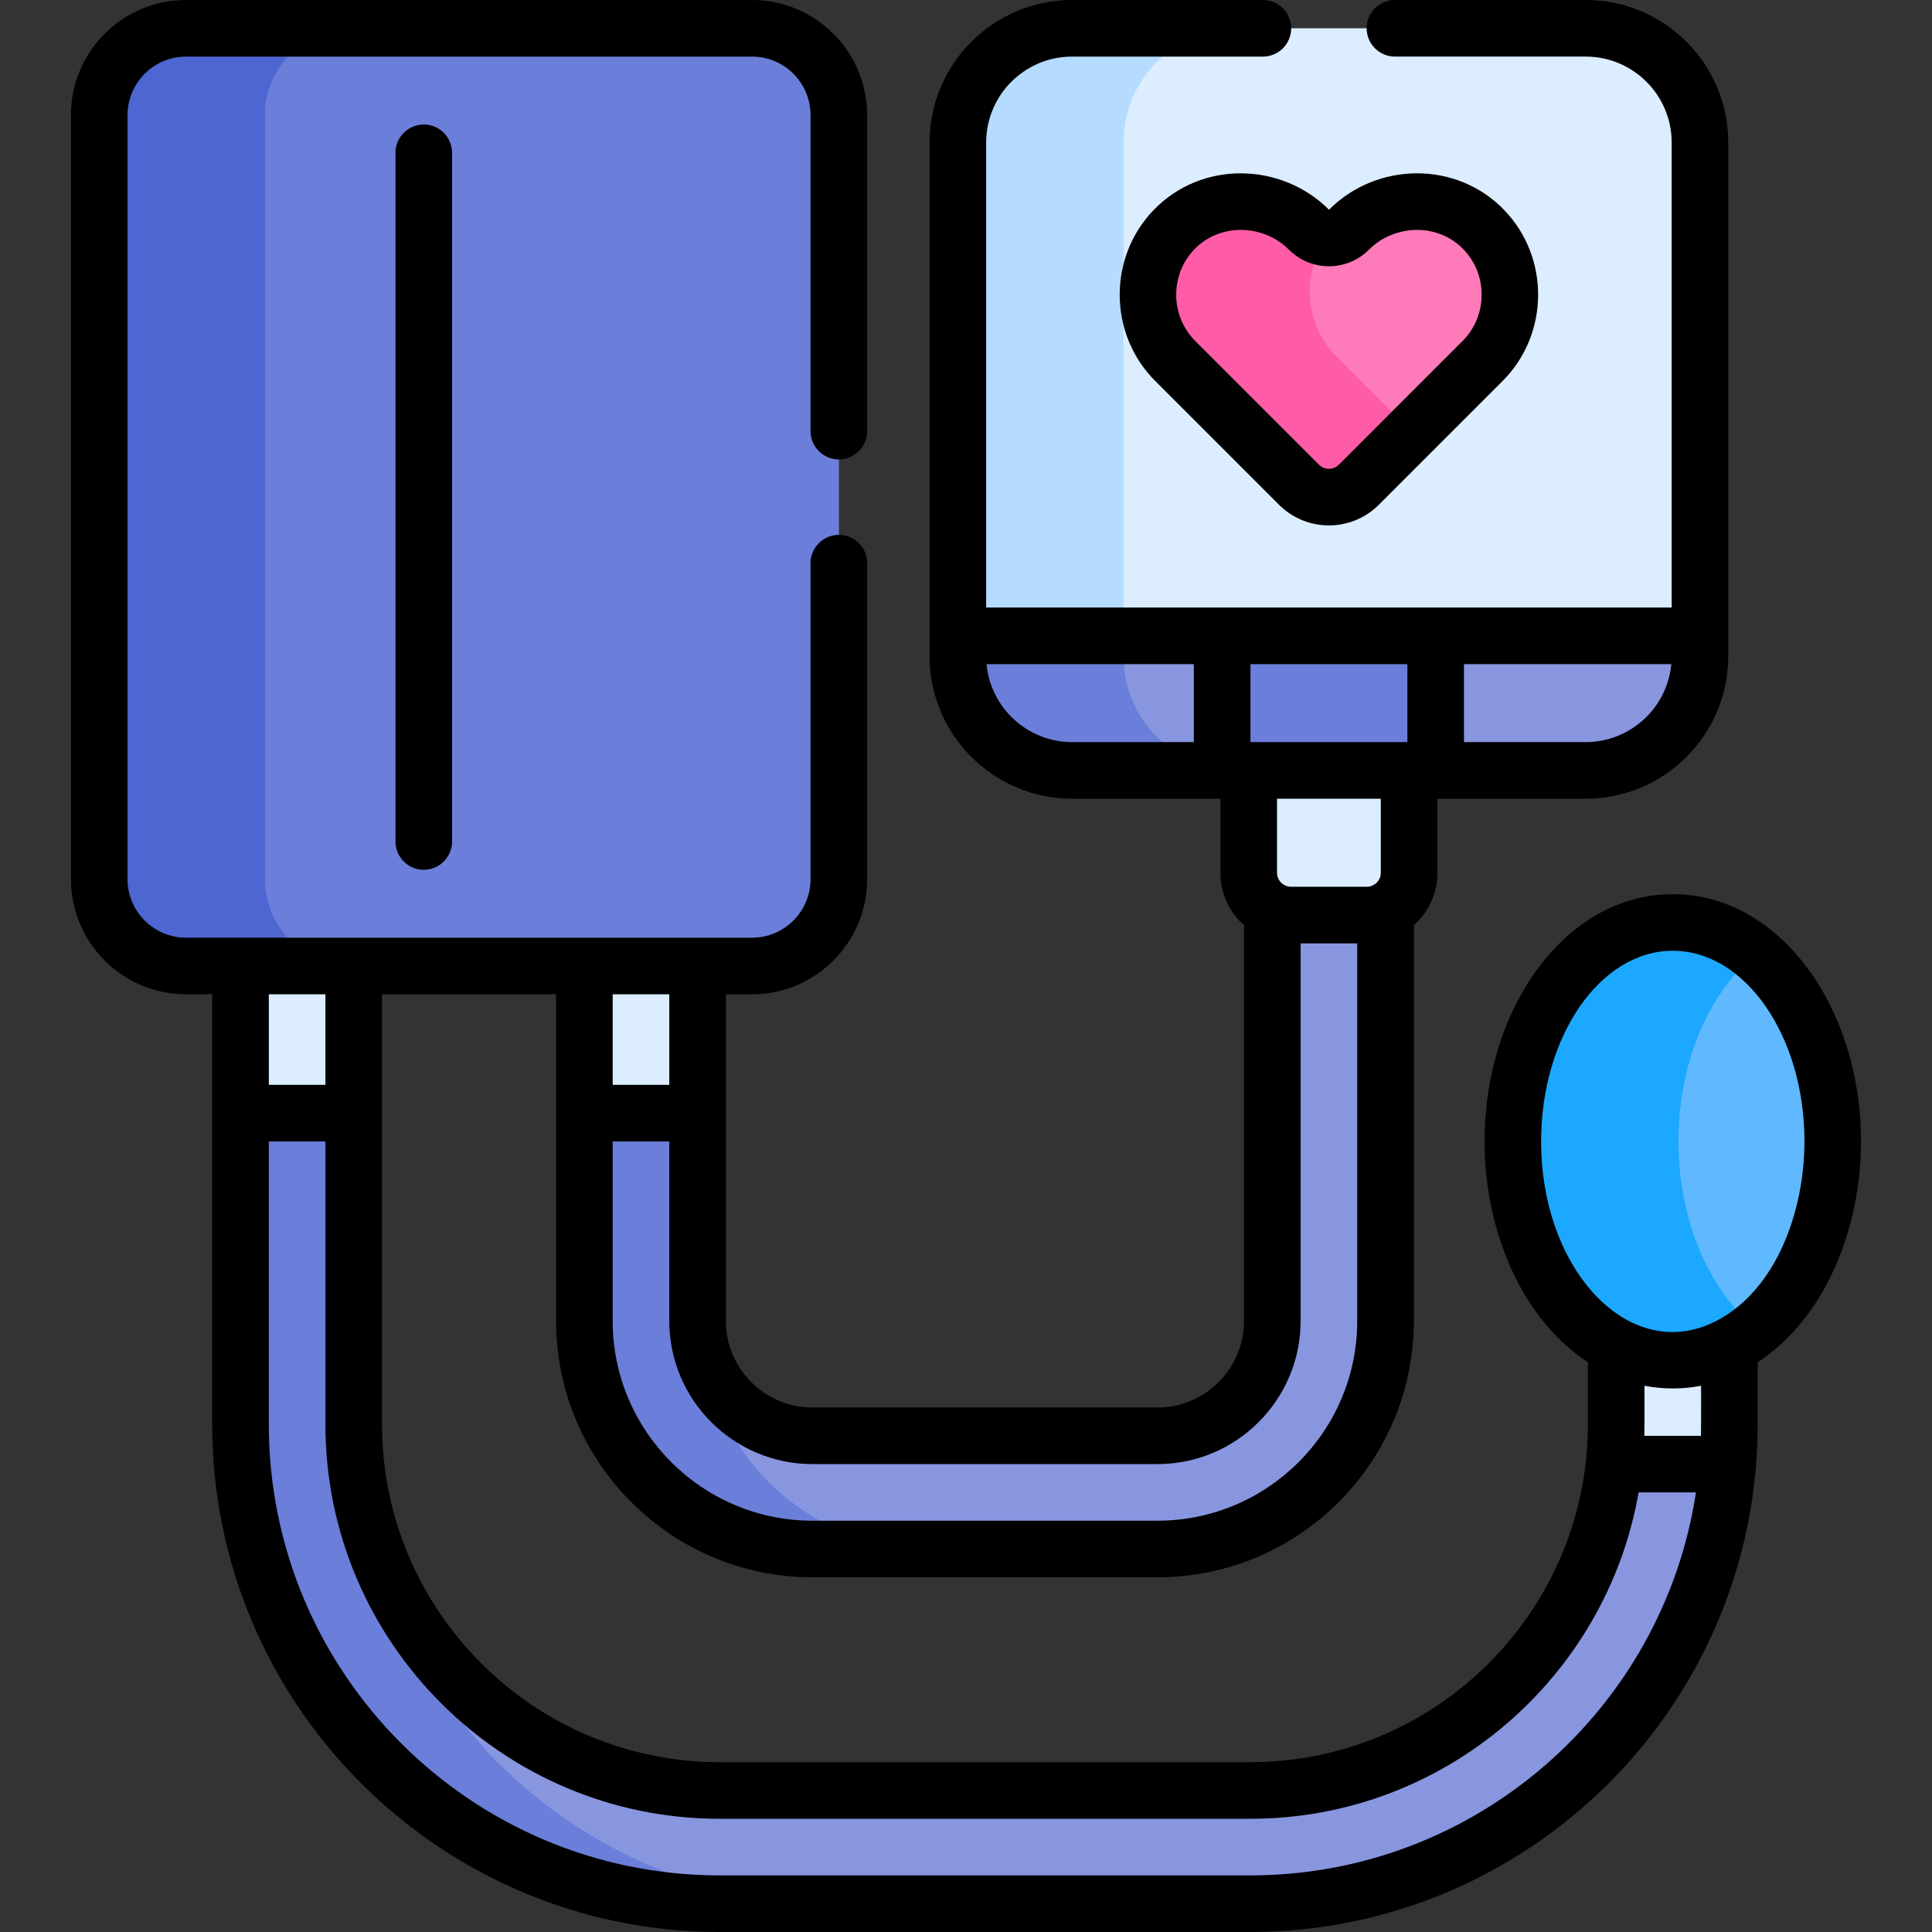
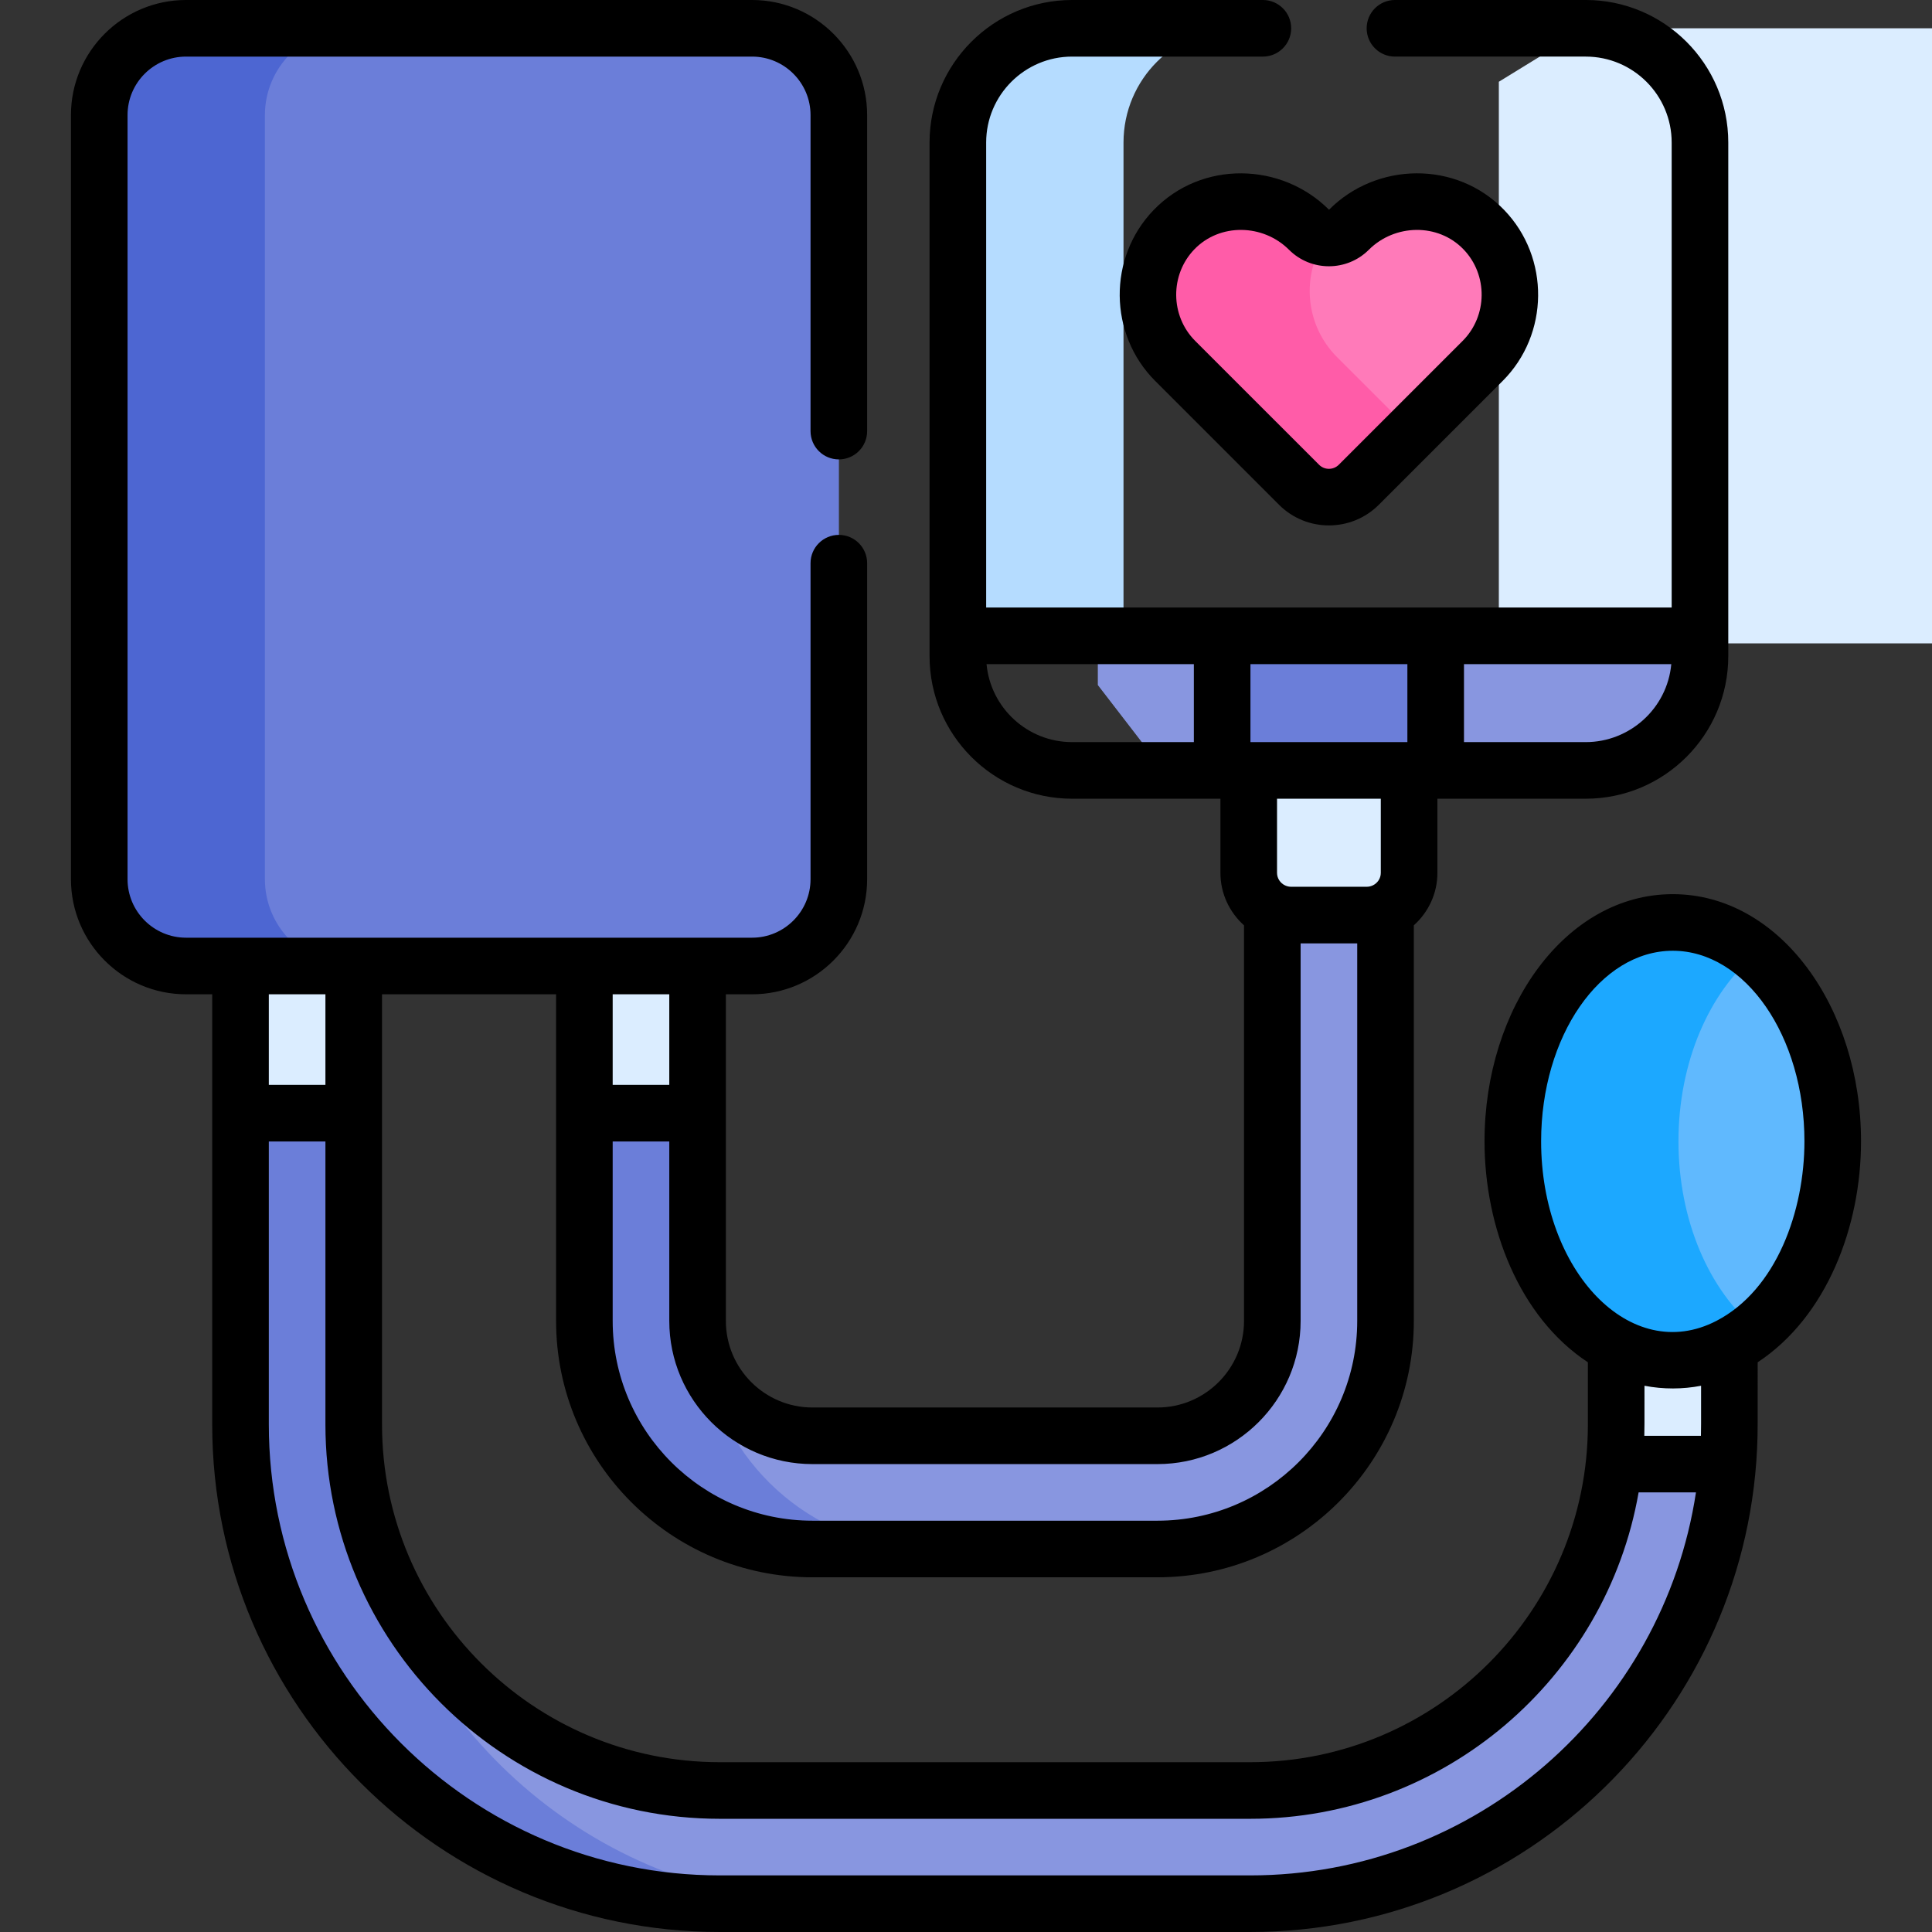
<svg xmlns="http://www.w3.org/2000/svg" id="Capa_1" enable-background="new 0 0 512 512" height="512" viewBox="0 0 512 512" width="512">
  <rect x="0" y="0" width="512" height="512" fill="#333333" stroke="none" />
  <g>
    <g>
      <path d="m362.253 240.5h-20.123c-1.775 0-3.447-.425-4.938-1.16v110.724c0 16.783-13.653 30.437-30.437 30.437h-91.437c-13.276 0-24.586-8.547-28.736-20.424l-1.386 8.592 12 24 21.5 13.667 16.899 4.165h71.159c33.325 0 60.437-27.112 60.437-60.437v-110.724c-1.491.735-3.163 1.16-4.938 1.16z" fill="#8896e0" />
      <g>
        <path d="m187.081 361.402c-1.413-3.507-2.199-7.332-2.199-11.339v-55.063l-3.686-3.332h-23.667l-2.647 3.332v55.063c0 33.325 27.111 60.437 60.437 60.437h31.117c-29.45 0-54.032-21.176-59.355-49.098z" fill="#6b7ed9" />
      </g>
      <path d="m454.654 386.418h-24.5l-2.406 1.582c-5.252 48.565-46.491 86.5-96.43 86.5h-140.563c-44.903 0-82.772-30.671-93.772-72.162l-1.454 5.33 7.75 25.75 25.5 37.5 40 25.5 27.445 8.082h135.094c66.492 0 121.207-51.366 126.563-116.5z" fill="#8896e0" />
      <g>
        <path d="m98.314 406.9c-2.958-9.278-4.559-19.155-4.559-29.4v-82.5l-5.392-3.332h-21.334l-3.274 3.332v82.5c0 70.028 56.972 127 127 127h31.117c-59.911 0-110.258-41.701-123.558-97.6z" fill="#6b7ed9" />
      </g>
      <g fill="#dbedff">
        <path d="m68.029 251.668-4.274 4.332v39h30v-39l-4.226-4.332z" />
        <path d="m160.206 251.668-5.324 4.332v39h30v-39l-3.353-4.332z" />
        <path d="m336.029 198.168-5.088 5.999v27.145c0 6.179 5.009 11.188 11.188 11.188h20.123c6.179 0 11.188-5.009 11.188-11.188v-27.145l-5.079-5.999z" />
        <path d="m455.863 353.001h-23.167l-4.378 3.711v20.788c0 3.548-.197 7.05-.57 10.5h30.133c.285-3.464.437-6.964.437-10.5v-20.787z" />
      </g>
-       <path d="m420.255 7.5h-106.271l-23.049 14.168v148.833h150.594l8.996-2.001v-130.73c0-16.718-13.552-30.27-30.27-30.27z" fill="#dbedff" />
+       <path d="m420.255 7.5l-23.049 14.168v148.833h150.594l8.996-2.001v-130.73c0-16.718-13.552-30.27-30.27-30.27z" fill="#dbedff" />
      <path d="m297.742 37.77c0-16.718 13.552-30.27 30.27-30.27h-43.884c-16.718 0-30.27 13.552-30.27 30.27v130.73l3.505 2.001h43.884l-3.505-2.001z" fill="#b5dcff" />
      <path d="m290.935 181.542 17.43 22.625h17.548v-35.667h-34.978z" fill="#8896e0" />
-       <path d="m297.742 173.897v-5.397h-43.884v5.397c0 16.718 13.552 30.27 30.27 30.27h41.785v-.081c-15.738-1.079-28.171-14.178-28.171-30.189z" fill="#6b7ed9" />
      <path d="m378.47 168.5v35.667h41.785c16.718 0 30.27-13.552 30.27-30.27v-5.397z" fill="#8896e0" />
      <path d="m323.898 168.5h56.587v35.667h-56.587z" fill="#6b7ed9" />
      <path d="m199.318 7.5h-118.897l-16.666 12.168v219.672l12.578 16.66h122.986c12.65 0 23-10.35 23-23v-202.5c-.001-12.65-10.351-23-23.001-23z" fill="#6b7ed9" />
      <path d="m70.202 233v-202.5c0-12.65 10.35-23 23-23h-43.884c-12.65 0-23 10.35-23 23v202.5c0 12.65 10.35 23 23 23h43.884c-12.649 0-23-10.35-23-23z" fill="#4d66d2" />
      <path d="m463.524 251.461-9.661 8.374-13 22.667v50l12.333 17s4.495 2.229 9.293 4.685c13.775-9.577 23.22-29.136 23.22-51.725.001-22.024-8.97-41.18-22.185-51.001z" fill="#60b9fe" />
      <path d="m444.812 302.461c0-21.044 8.191-39.468 20.449-49.634-6.401-5.309-13.91-8.366-21.942-8.366-23.412 0-42.391 25.967-42.391 58s18.979 58 42.391 58c8.032 0 15.541-3.057 21.942-8.366-12.258-10.166-20.449-28.59-20.449-49.634z" fill="#1ca8ff" />
      <path d="m393.266 60.885c-9.654-10.031-25.954-9.844-35.798 0l-.001.001c-2.205 2.205-5.446 2.738-8.155 1.605l-4.282 6.677-1.167 14.5 5.667 13.833 23.529 18.019 19.868-19.868c9.581-9.582 9.694-25.046.339-34.767z" fill="#ff7ab9" />
      <g>
        <path d="m354.341 94.652c-8.605-8.606-9.547-21.944-2.878-31.617-1.66-.162-3.275-.878-4.546-2.149-9.844-9.845-26.145-10.032-35.799-.001-9.355 9.721-9.242 25.185.339 34.767 9.365 9.365 22.117 22.117 32.82 32.819 4.373 4.373 11.46 4.371 15.833-.002l14.025-14.025c-7.037-7.035-14.052-14.05-19.794-19.792z" fill="#ff5ca8" />
      </g>
    </g>
    <g>
      <path d="m443.305 236.961c-28.373 0-49.891 30.064-49.891 65.5 0 22.727 9.168 46.539 27.391 58.562v16.477c0 49.195-40.007 89.5-89.5 89.5h-140.564c-49.351 0-89.5-40.149-89.5-89.5 0-46.647 0-67.149 0-114h46.127v86.563c0 37.46 30.476 67.937 67.937 67.937h91.437c37.46 0 67.937-30.477 67.937-67.937v-104.843c3.825-3.425 6.25-8.383 6.25-13.908v-19.645h39.313c20.827 0 37.77-16.943 37.77-37.771 0-4.365 0-119.678 0-136.127 0-20.826-16.943-37.77-37.77-37.77h-50.563c-4.142 0-7.5 3.357-7.5 7.5s3.358 7.5 7.5 7.5h50.563c12.556 0 22.77 10.214 22.77 22.77v123.231c-6.57 0-172.924 0-181.667 0v-123.23c0-12.556 10.214-22.77 22.77-22.77h50.563c4.142 0 7.5-3.357 7.5-7.5s-3.358-7.5-7.5-7.5h-50.563c-20.827 0-37.77 16.943-37.77 37.77v136.127c0 20.827 16.943 37.771 37.77 37.771h39.313v19.645c0 5.526 2.425 10.484 6.25 13.908v104.844c0 12.647-10.289 22.937-22.937 22.937h-91.437c-12.647 0-22.937-10.289-22.937-22.937 0-20.672 0-70.052 0-86.563h6.937c16.818 0 30.5-13.683 30.5-30.5v-83.75c0-4.143-3.358-7.5-7.5-7.5s-7.5 3.357-7.5 7.5v83.748c0 8.547-6.953 15.5-15.5 15.5-15.876 0-134.917 0-150 0-8.547 0-15.5-6.953-15.5-15.5v-202.5c0-8.547 6.953-15.5 15.5-15.5h150c8.547 0 15.5 6.953 15.5 15.5v83.75c0 4.143 3.358 7.5 7.5 7.5s7.5-3.357 7.5-7.5v-83.75c0-16.817-13.682-30.5-30.5-30.5h-150c-16.818 0-30.5 13.683-30.5 30.5v202.5c0 16.817 13.682 30.5 30.5 30.5h6.936v114c0 74.163 60.336 134.5 134.5 134.5h140.564c73.232 0 132.83-58.782 134.461-131.442.052-2.217.039-1.548.039-19.535 18.32-12.088 27.391-35.982 27.391-58.562 0-35.443-21.524-65.5-49.89-65.5zm-55.334-60.961h54.939c-1.092 11.811-11.07 20.667-22.669 20.667h-32.27zm-71.587 20.667h-32.27c-11.826 0-21.597-9.08-22.669-20.667h54.939zm49.544 34.645c0 1.462-.861 2.716-2.096 3.312-.23.111-.465.194-.703.255-.028.007-.054.02-.083.026-.265.062-.534.095-.806.095h-20.123c-.272 0-.541-.033-.806-.095-.029-.006-.055-.019-.083-.026-.238-.062-.473-.144-.703-.255-1.235-.597-2.096-1.851-2.096-3.312v-19.645h27.5v19.645zm-34.544-55.312h41.587v20.667h-41.587zm-169.016 87.5h15v24h-15zm0 39h15v47.563c0 20.918 17.018 37.937 37.937 37.937h91.437c20.918 0 37.937-17.019 37.937-37.937v-100.063h15v100.063c0 29.189-23.747 52.937-52.937 52.937h-91.437c-29.189 0-52.937-23.747-52.937-52.937zm-91.127-39h15v24h-15zm260.064 233.5h-140.564c-65.893 0-119.5-53.607-119.5-119.5v-75h15v75c0 57.621 46.878 104.5 104.5 104.5h140.564c51.485 0 94.388-37.427 102.944-86.5h15.201c-8.707 57.383-58.37 101.5-118.145 101.5zm119.461-116.5h-15.005c.059-2.039.044-2.417.044-13.26 5.016.972 10.16.936 15 0 0 11.223.011 11.293-.039 13.26zm4.09-30.447c-22.708 11.759-46.442-13.16-46.442-47.592 0-27.846 15.652-50.5 34.891-50.5s34.891 22.654 34.891 50.5c-.001 18.346-7.344 39.303-23.34 47.592z" />
-       <path d="m104.805 40.5v182.5c0 4.143 3.358 7.5 7.5 7.5s7.5-3.357 7.5-7.5v-182.5c0-4.143-3.358-7.5-7.5-7.5s-7.5 3.357-7.5 7.5z" />
      <path d="m305.7 55.684c-12.124 12.597-11.927 32.905.439 45.272l32.82 32.819c7.291 7.289 19.149 7.285 26.439-.002l32.817-32.818c12.365-12.365 12.562-32.674.44-45.271v-.001c-12.778-13.276-33.971-12.694-46.449-.101-12.596-12.597-33.739-13.163-46.506.102zm35.9 10.505c5.833 5.832 15.324 5.832 21.157 0 6.854-6.854 18.331-7.129 25.091-.104v-.001c6.497 6.751 6.39 17.636-.238 24.264l-32.816 32.817c-1.441 1.44-3.786 1.442-5.227.002l-32.82-32.818c-6.628-6.629-6.735-17.514-.238-24.264 6.748-7.012 18.225-6.764 25.091.104z" />
    </g>
  </g>
</svg>